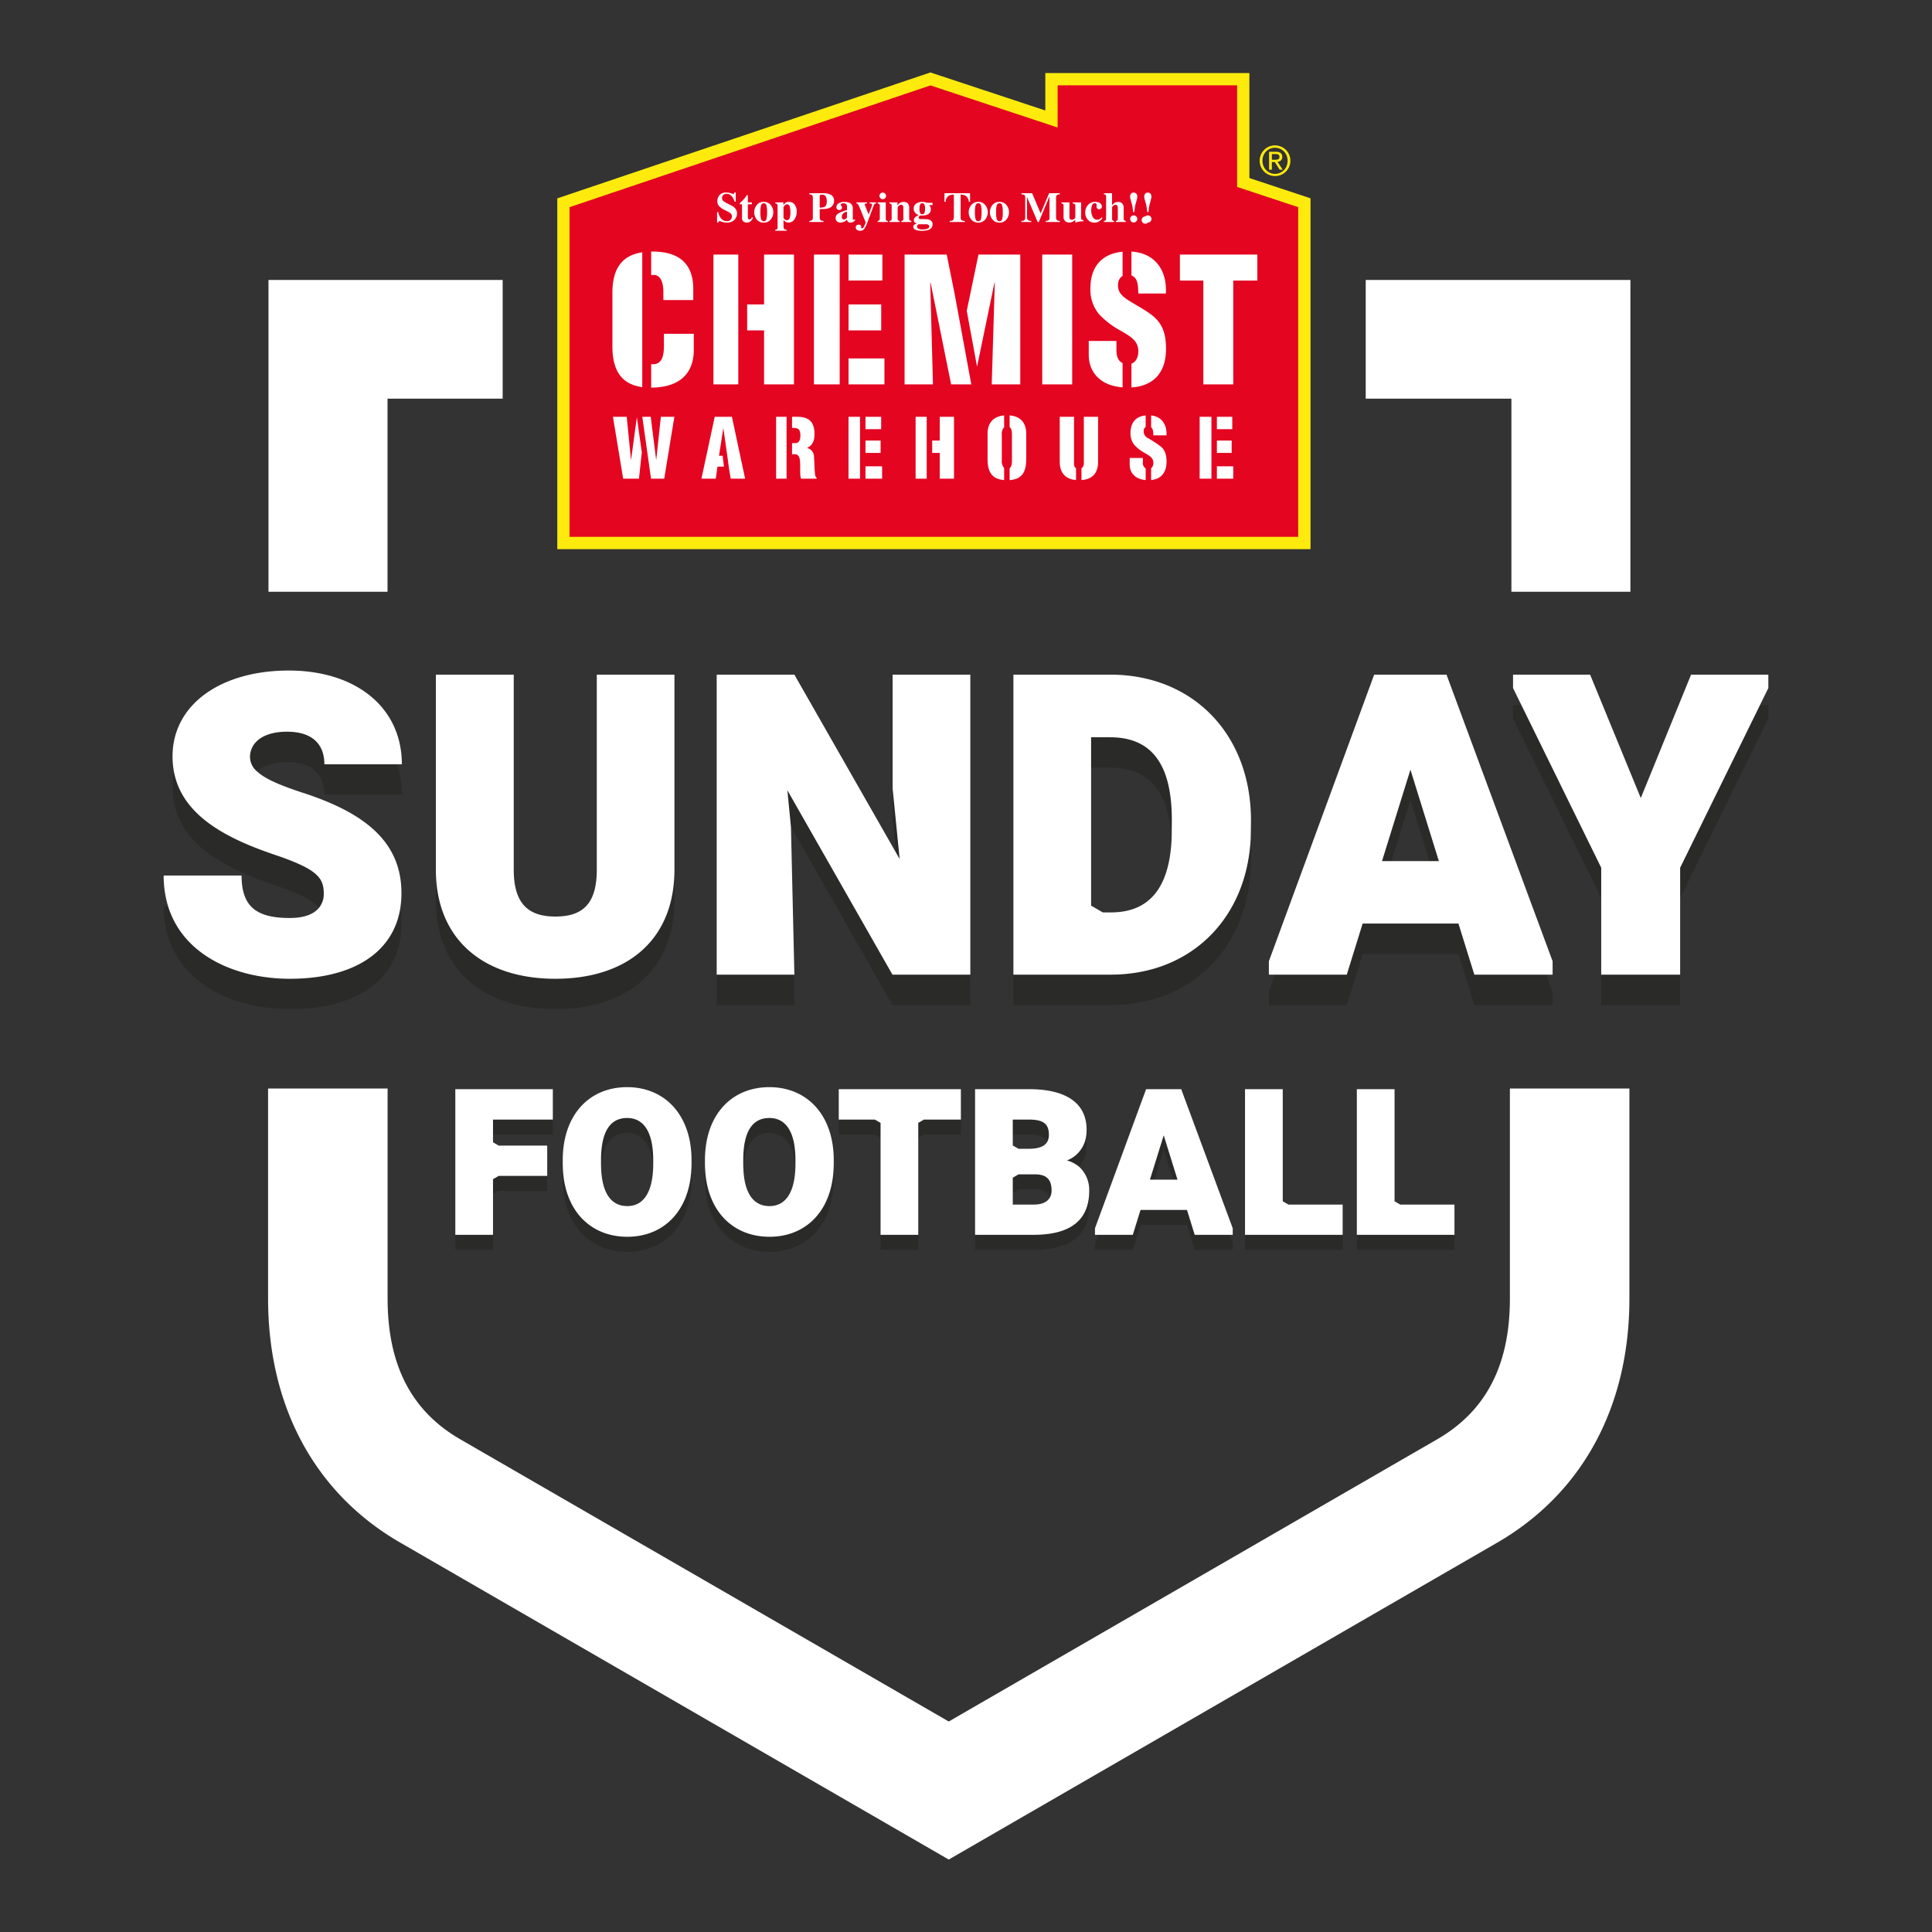
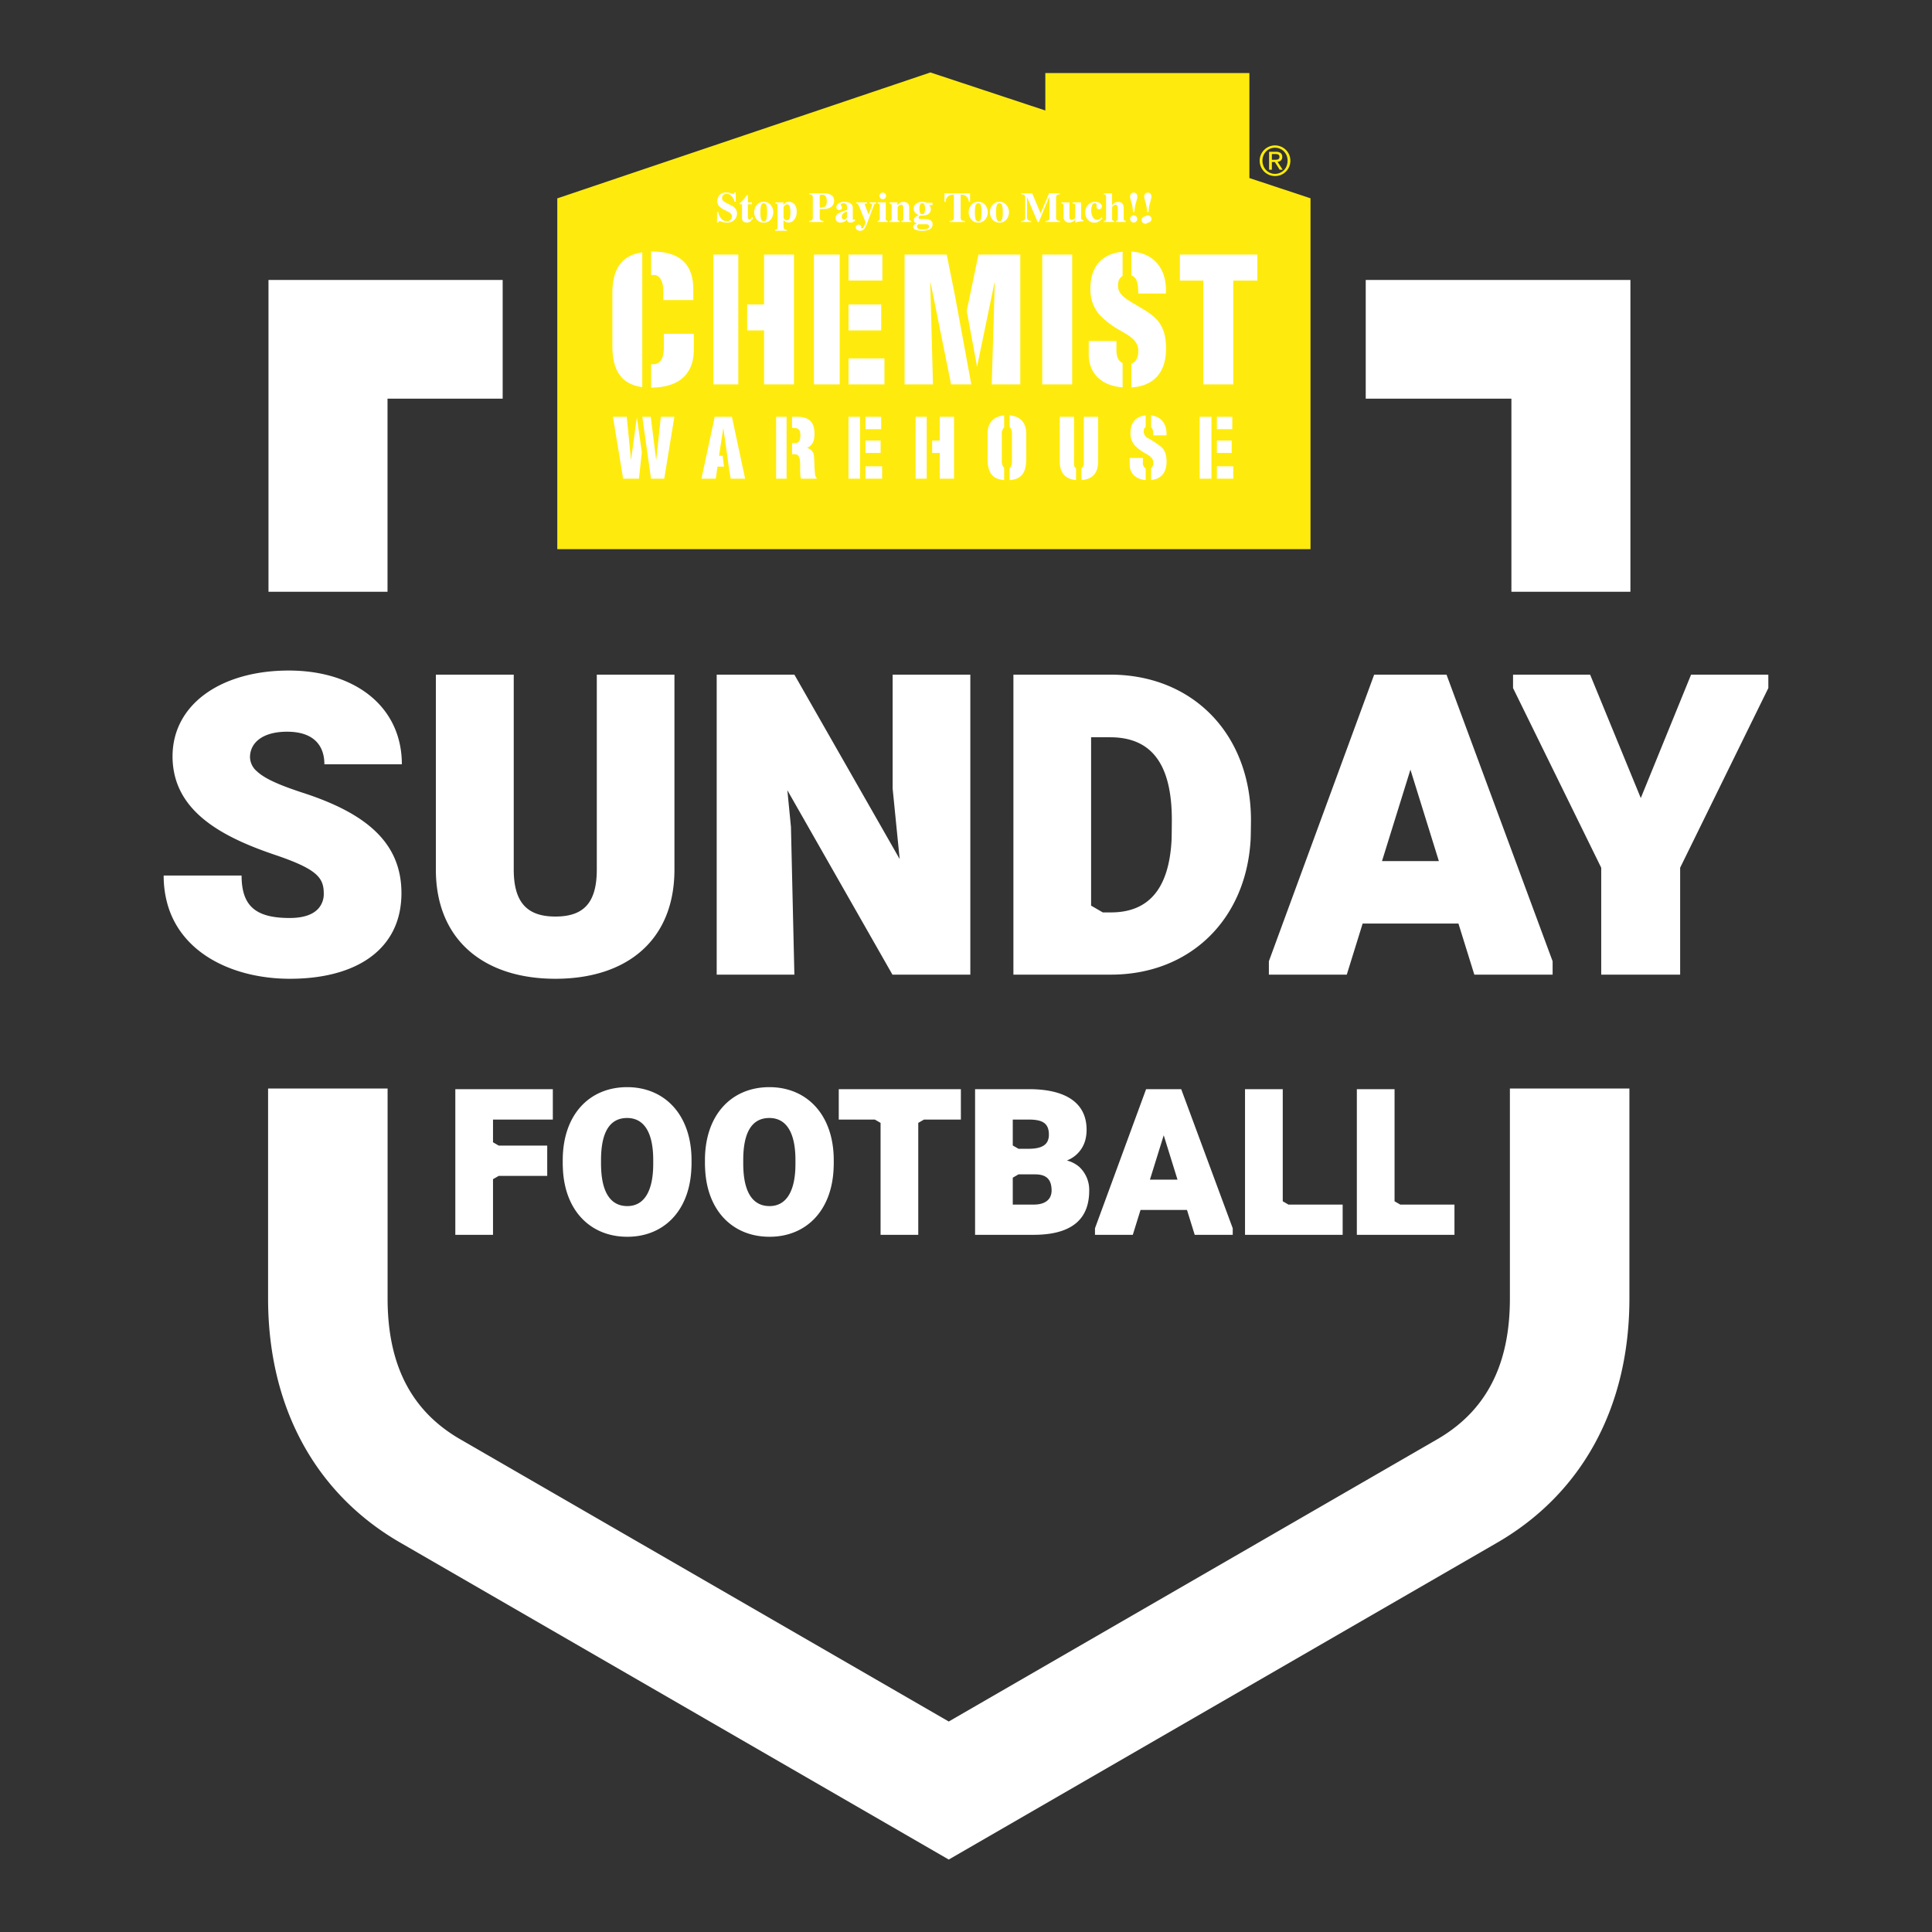
<svg xmlns="http://www.w3.org/2000/svg" viewBox="0 0 100 100" fill-rule="evenodd" clip-rule="evenodd" stroke-linejoin="round" stroke-miterlimit="2">
  <rect x="0" y="0" width="100" height="100" fill="#333333" stroke="none" />
  <path d="M64.668 3.78v5.436l3.164 1.048v18.16H28.845V10.267L48.158 3.75l5.948 1.969V3.78h10.562zm.596 4.226a.795.795 0 0 1 1.039-.417c.294.121.487.41.486.728a.785.785 0 0 1-.235.568.78.78 0 0 1-.557.227.795.795 0 0 1-.733-.478.8.8 0 0 1 0-.628zm.131.581a.64.64 0 0 0 .857.358.623.623 0 0 0 .343-.358.714.714 0 0 0 .05-.27.686.686 0 0 0-.05-.265.643.643 0 0 0-.598-.406.638.638 0 0 0-.602.406.686.686 0 0 0-.05.265.714.714 0 0 0 .05.27zm.437.197h-.144v-.927h.358a.38.38 0 0 1 .244.067.24.24 0 0 1 .078.199.218.218 0 0 1-.07.183.31.31 0 0 1-.172.069l.264.409h-.154l-.252-.398h-.152v.398zm.191-.81h-.191v.295h.15c.033 0 .063-.001.092-.003a.262.262 0 0 0 .078-.019.122.122 0 0 0 .053-.045.156.156 0 0 0 .019-.087.144.144 0 0 0-.016-.073.161.161 0 0 0-.047-.043.22.22 0 0 0-.066-.02.58.58 0 0 0-.072-.005z" fill="#feeb0d" fill-rule="nonzero" />
-   <path d="M64.032 9.676v-5.26h-9.289V6.6L48.16 4.421l-18.68 6.302v17.065h37.715V10.723l-3.163-1.047z" fill="#e40521" fill-rule="nonzero" />
-   <path d="M32.47 64.015l3.313-3.479c.005.097.011.194.011.296v.181c0 2.356-1.382 3.779-3.324 3.779-1.957 0-3.343-1.423-3.343-3.779v-.181c0-.102.006-.201.01-.298l3.333 3.481zm7.362 0l3.313-3.479c.004.097.01.194.01.296v.181c0 2.356-1.382 3.779-3.323 3.779-1.956 0-3.344-1.423-3.344-3.779v-.181c0-.102.005-.201.011-.298l3.333 3.481zm13.677.673H50.47v-.774l4.019-1.26-.136-.691c-.11-.258-.346-.402-.772-.402h-.864l-.296.171-.315-1.014 2.383-.009-.28-1.615c-.133-.262-.433-.369-.949-.369h-.839l-.338-1.012 3.016-.239 1.109 1.386c.023.13.034.262.034.394a1.72 1.72 0 0 1-.385 1.139l.489 1.68c.02.119.03.239.03.358 0 1.507-.978 2.257-2.867 2.257zm5.125 0h-1.957v-.336l.161-.438 2.682-2.854.714-2.298.714 2.298 2.695 2.854.163.438v.336h-1.968l-.399-1.284h-2.406l-.399 1.284zm-33.116-2.877v2.877h-1.951v-.774l.143-3.472 4.614.422v.776h-2.51l-.296.171zm22.011 2.877h-1.95l-.001-5.792-.295-.171h-1.869v-.776h6.321v.776h-1.909l-.297.171v5.792zm21.967 0h-5.054v-.774h5.054v.774zm5.787 0H70.23v-.774h5.053v.774zM59.76 61.06h.947l-.473-1.522-.474 1.522zm-21.975-3.542l4.232.043-.851 2.967c-.063-1.253-.541-1.887-1.344-1.887-.832 0-1.284.632-1.344 1.886l-.693-3.009zm-7.469.246l4.401-.027-.913 2.791c-.064-1.253-.54-1.887-1.344-1.887-.832 0-1.283.632-1.343 1.886l-.801-2.763zm-1.702.961h-3.096v-.776h3.096v.776zm.132-8.064l6.163-5.653v1.572c0 3.658-2.462 5.653-6.163 5.653-3.68 0-6.186-1.995-6.186-5.653v-1.572l6.186 5.653zM9.004 39.949l3.182-3.849 8.361 3.459a4.82 4.82 0 0 1 .253 1.572h-4.01c0-1.002-.587-1.686-1.93-1.686-.727 0-1.246.187-1.558.482l7.415 7.09c.041.26.062.525.062.789 0 2.837-2.239 4.427-5.78 4.427-3.232 0-6.527-1.632-6.527-5.343h.223l6.304 3.771 1.51-3.67c-.304-.383-.954-.726-2.299-1.178-2.699-.918-5.279-2.251-5.279-5.088-.001-.26.023-.52.073-.776zM41.117 52.02h-4.021v-1.573l3.658-9.544 5.623 3.23-.174-1.744v-1.573l.364 3.648 3.657 5.983v1.573h-4.031l-5.253-9.218.177 9.218zm45.847 0H82.88l-.001-5.536-4.564-9.299v-.693h.431l8.218 8.421 4.133-8.421h.432v.693l-4.565 9.299v5.536zm-29.466 0h-5.044v-1.573l8.537-3.151-.35-3.831c-.129-2.51-1.172-3.732-3.175-3.732h-.991v-1.572l6.13-1.028 2.126 6.342c.011.183.019.368.019.557v.458c0 4.447-2.998 7.53-7.252 7.53zm12.211 0h-4.032v-.694l.322-.879 5.533-5.876 1.472-4.736 1.472 4.736 5.561 5.876.326.879v.694h-4.052l-.822-2.646H70.53l-.821 2.646zm2.311-7.449h1.967l-.983-3.163-.984 3.163z" fill="#1d1d1b" fill-opacity=".4" fill-rule="nonzero" />
  <path d="M49.107 96.25L20.78 79.882c-4.447-2.539-6.904-7.042-6.904-12.672V56.342h6.186V67.21c0 3.459 1.243 5.85 3.799 7.309l25.246 14.586 25.232-14.578c2.571-1.467 3.813-3.858 3.813-7.317V56.341h6.186V67.21c0 5.63-2.457 10.133-6.918 12.681L49.107 96.25zM32.46 56.271c-1.957 0-3.333 1.429-3.333 3.784v.182c0 .102.006.198.01.297.113 2.176 1.461 3.481 3.333 3.481 1.857 0 3.2-1.304 3.313-3.479.005-.099.011-.196.011-.299v-.182c0-2.355-1.392-3.784-3.334-3.784zm7.362 0c-1.956 0-3.334 1.429-3.334 3.784v.182c0 .102.005.198.011.297.112 2.176 1.461 3.481 3.333 3.481 1.857 0 3.2-1.304 3.313-3.479.004-.099.01-.196.01-.299v-.182c0-2.355-1.392-3.784-3.333-3.784zm-11.208 1.678h-3.096v1.175l.296.172h2.51v1.568h-2.51l-.296.17v2.88h-1.951v-7.539h5.047v1.574zm21.121 0h-1.909l-.297.171v5.794h-1.951V58.12l-.295-.171h-1.869v-1.574h6.321v1.574zm19.761 5.965h-5.054v-7.539h1.953v5.803l.294.171h2.807v1.565zm5.787 0H70.23v-7.539h1.952v5.803l.295.171h2.806v1.565zm-16.649 0h-1.958v-.338l2.646-7.201h1.817l2.667 7.201v.338h-1.968l-.399-1.286h-2.406l-.399 1.286zm-5.125 0H50.47v-7.539h2.79c1.869 0 2.982.684 2.982 2.102.001.129-.011.257-.034.383a1.564 1.564 0 0 1-.986 1.206c.234.06.451.172.635.327.35.325.54.786.519 1.263 0 .139-.01.279-.03.417-.172 1.227-1.132 1.839-2.837 1.841zm-19.698-3.677c0 .102-.003.198-.007.291-.062 1.242-.53 1.899-1.334 1.899-.833 0-1.293-.659-1.353-1.9a5.614 5.614 0 0 1-.008-.29v-.192c0-1.448.455-2.178 1.351-2.178.864 0 1.351.73 1.351 2.178v.192zm7.361 0c0 .102-.003.198-.006.291-.063 1.242-.531 1.899-1.334 1.899-.834 0-1.294-.659-1.354-1.9a5.614 5.614 0 0 1-.008-.29v-.192c0-1.448.455-2.178 1.352-2.178.864 0 1.35.73 1.35 2.178v.192zm12.409.548h-.864l-.296.172v1.392h1.088c.465 0 .725-.161.844-.386a.747.747 0 0 0 .077-.338c0-.533-.222-.84-.849-.84zm7.367.275l-.714-2.298-.714 2.298h1.428zm-7.688-3.111h-.839v1.341l.296.171h.523c.535 0 .836-.127.969-.367a.748.748 0 0 0 .081-.363c0-.569-.3-.782-1.03-.782zM20.8 39.559h-4.01c0-1.003-.587-1.686-1.93-1.686-1.291 0-1.92.587-1.92 1.323a.99.99 0 0 0 .362.731c.443.413 1.264.739 2.295 1.082 3.369 1.077 5.182 2.612 5.182 5.225 0 .262-.021.523-.062.783-.38 2.345-2.518 3.644-5.718 3.644-2.732 0-5.51-1.168-6.304-3.771a5.397 5.397 0 0 1-.223-1.572h4.032c0 1.631.789 2.197 2.495 2.197.781 0 1.254-.213 1.51-.524.167-.208.256-.468.249-.735 0-.822-.331-1.269-2.548-2.016-2.432-.826-4.768-1.992-5.205-4.291a4.167 4.167 0 0 1-.074-.796c0-2.709 2.527-4.446 6.014-4.446 3.467 0 5.855 1.897 5.855 4.852zm5.791-4.64v10.089c0 1.749.736 2.432 2.155 2.432 1.44 0 2.144-.683 2.144-2.432V34.919h4.019v10.089c0 3.658-2.462 5.653-6.163 5.653-3.68 0-6.186-1.995-6.186-5.653V34.919h4.031zm30.907 15.528h-5.044V34.919h5.012c4.286 0 7.284 3.093 7.284 7.541 0 0-.008.831-.019 1.015-.239 4.145-3.158 6.972-7.233 6.972zm12.211 0h-4.032v-.693l5.45-14.835h3.744l5.492 14.835v.693h-4.052l-.822-2.644H70.53l-.821 2.644zm17.255 0h-4.085v-5.534l-4.133-8.421-.431-.878v-.695h3.989l2.623 6.388 2.603-6.388h3.999v.695l-.432.878-4.133 8.421v5.534zm-45.847 0h-4.021V34.919h4.021l5.45 9.545-.364-3.648v-5.897h4.021v15.528h-4.031l-5.439-9.544.186 1.899.177 7.645zm16.349-12.286h-.991v8.714l.606.351h.417c1.964 0 3.013-1.23 3.143-3.761.008-.176.013-1.028.013-1.028 0-2.878-1.044-4.275-3.188-4.276zm17.01 6.41l-1.472-4.735-1.472 4.735h2.944zM26.018 20.634h-5.96v9.994h-6.161V14.49h12.121v6.144zm58.372 9.994h-6.16v-9.994h-7.54V14.49h13.7v16.138zM52.258 21.5v.608c.111.074.12.245.12.395v1.317c0 .139-.009.332-.12.416v.614c.642-.045.859-.418.859-1.095v-1.304c0-.57-.3-.905-.859-.951zm4.579.072v2.32c0 .509-.211.909-.86.956v-.606a.318.318 0 0 0 .122-.274v-2.396h.738zm-5.721.879v1.304c0 .672.226 1.045.858 1.093v-.622a.547.547 0 0 1-.12-.406v-1.317a.486.486 0 0 1 .12-.389v-.612c-.553.049-.858.383-.858.949zm8.04 1.253v.226a.323.323 0 0 0 .144.316v.602c-.581-.048-.828-.409-.828-.802v-.342h.684zm-3.565-2.132v2.419a.267.267 0 0 0 .104.249v.607c-.534-.045-.843-.352-.843-.955v-2.32h.739zm3.829 1.107a.396.396 0 0 1-.222-.394.236.236 0 0 1 .102-.182v-.601c-.488.047-.786.352-.786.903a.945.945 0 0 0 .214.641c.162.169.35.311.558.418.193.12.411.223.411.492a.342.342 0 0 1-.115.28v.61c.517-.052.798-.386.798-.951 0-.388-.1-.601-.273-.763a4.971 4.971 0 0 0-.687-.453zm-25.039 2.097h-.684l-.452-3.203h.436l.284 2.247.241-2.247h.699l-.524 3.203zm-1.308 0h-.819l-.528-3.204h.713l.223 2.251.301-2.225.257 1.813-.147 1.365zm16.306 0h-.737v-1.333h-.393v-.641h.393v-1.23h.737v3.204zm-10.812 0h-.746l-.083-.488-.094-.699h-.001l-.021-.159-.006-.032-.012-.091-.166-1.155-.221 1.437h.187l.066.563h-.333l-.089.624h-.742l.688-3.204h.889l.684 3.204zm24.137 0h-.61v-3.204h.61v3.204zm-14.738 0h-.574v-3.204h.574v3.204zm-7.253 0h-.541v-3.204h.541v3.204zm3.801 0h-.595v-3.204h.595v3.204zm19.319 0h-.847v-.64h.847v.64zm-18.175 0h-.861v-.64h.861v.64zm-3.388 0h-.805a.607.607 0 0 1-.041-.183c-.014-.283.003-.547-.018-.743-.021-.198-.08-.326-.251-.338h-.159v-.576h.167c.214 0 .264-.202.264-.399 0-.349-.131-.392-.431-.39v-.575h.255c.603 0 .906.248.906.884 0 .342-.08.585-.39.731a.455.455 0 0 1 .364.422c.022.257.026.809.068 1.014a.275.275 0 0 0 .071.11v.043zm21.482-1.333h-.766v-.641h.766v.641zm-18.172 0h-.783v-.641h.783v.641zm14.797-.909h-.68c-.007-.147-.003-.334-.115-.419v-.613c.548.061.825.475.795 1.032zm-14.768-.321h-.812v-.641h.812v.641zm18.173 0h-.796v-.641h.796v.641zm-27.871-4.937v.825c0 1.149-.645 1.952-2.207 1.962V18.85c.029.002.059.004.089.004.527 0 .571-.556.571-.968v-.61h1.547zm22.651 1.547v1.229c1.159-.071 1.791-.777 1.791-2.001 0-.815-.211-1.262-.572-1.603-.36-.341-.861-.573-1.442-.949-.306-.216-.509-.422-.465-.824a.49.49 0 0 1 .231-.394V13.03c-1.032.094-1.665.733-1.665 1.895-.021.487.139.966.45 1.343.338.356.733.651 1.169.878.403.251.861.467.861 1.03 0 .286-.111.564-.358.647zm-.776-.701c0 .292.071.558.319.67v1.257c-1.228-.095-1.752-.855-1.752-1.684v-.718h1.433v.475zm-26.088-2.96c0-1.263.494-1.943 1.545-2.103v6.977c-1.105-.148-1.545-.893-1.545-2.114v-2.76zm21.111 4.734h-1.477l.158-5.267h-.017l-.901 4.351-.533-2.89.606-2.913h2.164v6.719zm-9.347 0h-1.333v-6.719h1.333v6.719zm2.316 0h-1.857v-1.343h1.857v1.343zm2.512 0h-1.469v-6.719h2.181l.415 2.061.857 4.658H49.23l-1.063-5.267h-.018l.141 5.267zm16.79-5.374h-1.247v5.374h-1.548v-5.374h-1.214v-1.345h4.009v1.345zm-23.984 5.374h-1.548v-2.794h-.875v-1.344h.875v-2.581h1.548v6.719zm-2.882 0h-1.286v-6.719h1.286v6.719zm17.282 0h-1.549v-6.719h1.549v6.719zm-9.885-2.794h-1.69v-1.344h1.69v1.344zm-9.727-1.571h-1.548V15.1c0-.573-.201-.868-.491-.868a.95.95 0 0 0-.141.005v-1.215l.071-.001c1.318 0 2.109.574 2.109 1.945v.565zm24.461-.338H58.92c-.015-.35-.003-.813-.358-.937v-1.235c1.228.079 1.849.966 1.783 2.172zm-14.673-.672h-1.751v-1.344h1.751v1.344zm2.416-3.907a.31.31 0 0 1 .068.097c.015.039.022.08.022.122a.28.28 0 0 1-.196.282.72.72 0 0 1-.256.041l-.043-.001h-.031a.154.154 0 0 0-.068.033.09.09 0 0 0-.036.072.065.065 0 0 0 .019.053.076.076 0 0 0 .049.022c.05.003.101.005.151.005l.142.004a.563.563 0 0 1 .203.034.233.233 0 0 1 .159.231.304.304 0 0 1-.237.296 1 1 0 0 1-.312.041.992.992 0 0 1-.266-.03c-.123-.033-.185-.091-.185-.172a.148.148 0 0 1 .04-.097.199.199 0 0 1 .135-.064v-.016a.282.282 0 0 1-.093-.051.155.155 0 0 1-.052-.123c0-.063.031-.12.082-.158a.48.48 0 0 1 .158-.091v-.015a.45.45 0 0 1-.182-.129.319.319 0 0 1-.067-.204.306.306 0 0 1 .121-.249.498.498 0 0 1 .323-.097c.083 0 .164.016.241.046h.291v.118h-.18zm-3.748 1.048a.177.177 0 0 1 .109-.034.134.134 0 0 1 .092.03.097.097 0 0 1 .037.074l-.007.049c.001.01.005.019.012.025a.036.036 0 0 0 .029.013c.038 0 .073-.03.106-.089.034-.071.064-.143.09-.217l-.261-.645c-.019-.046-.036-.089-.054-.129a2.528 2.528 0 0 0-.055-.118.312.312 0 0 0-.048-.074.104.104 0 0 0-.062-.017v-.055h.549v.055a.209.209 0 0 0-.083.011.042.042 0 0 0-.034.045.05.05 0 0 0 .004.021l.017.047.174.433h.011l.145-.387.017-.056a.163.163 0 0 0 .008-.044.055.055 0 0 0-.031-.057.217.217 0 0 0-.091-.013v-.055h.332v.055a.119.119 0 0 0-.07.022.222.222 0 0 0-.056.096l-.328.878c-.04.118-.095.229-.165.331a.262.262 0 0 1-.215.087.227.227 0 0 1-.163-.055.156.156 0 0 1-.056-.116.133.133 0 0 1 .047-.111zm-3.615.282h-.6v-.053a.17.17 0 0 0 .097-.033.134.134 0 0 0 .026-.095v-1.106a.131.131 0 0 0-.024-.094.155.155 0 0 0-.093-.033v-.055h.419v.146a.41.41 0 0 1 .089-.11.298.298 0 0 1 .197-.063.366.366 0 0 1 .286.13.575.575 0 0 1 .115.388.64.64 0 0 1-.124.397.368.368 0 0 1-.298.158.324.324 0 0 1-.171-.052.578.578 0 0 1-.09-.081v.186l.004.168a.165.165 0 0 0 .044.119.207.207 0 0 0 .123.037v.046zm7.175-.337h-.359a.324.324 0 0 0-.05.048.117.117 0 0 0 .046.182.452.452 0 0 0 .209.038.797.797 0 0 0 .201-.019c.099-.024.15-.068.15-.135a.096.096 0 0 0-.042-.085.287.287 0 0 0-.155-.029zm2.38-1.005a.455.455 0 0 1 .354-.154.447.447 0 0 1 .356.157c.183.219.184.54.002.76a.448.448 0 0 1-.358.158.458.458 0 0 1-.354-.154.594.594 0 0 1 0-.767zm1.097 0a.458.458 0 0 1 .353-.154.453.453 0 0 1 .358.157c.183.219.183.54.001.76a.444.444 0 0 1-.359.158.465.465 0 0 1-.354-.154.597.597 0 0 1 .001-.767zm-12.199 0a.452.452 0 0 1 .354-.154.454.454 0 0 1 .356.157c.183.219.184.54.002.76a.454.454 0 0 1-.358.158.448.448 0 0 1-.354-.154.594.594 0 0 1 0-.767zm17.754-.087c.062.037.1.103.101.175a.14.14 0 0 1-.041.099.147.147 0 0 1-.174.023.133.133 0 0 1-.06-.125l.001-.029.002-.041a.1.1 0 0 0-.028-.079.102.102 0 0 0-.062-.022.153.153 0 0 0-.146.113.754.754 0 0 0-.043.257.676.676 0 0 0 .082.347.246.246 0 0 0 .221.139.283.283 0 0 0 .147-.038.538.538 0 0 0 .09-.082l.041.036a.556.556 0 0 1-.251.206.43.43 0 0 1-.162.029.44.44 0 0 1-.346-.151.546.546 0 0 1-.133-.371.579.579 0 0 1 .142-.391.478.478 0 0 1 .379-.162.426.426 0 0 1 .24.067zm-18.849-.074h-.06a.676.676 0 0 0-.153-.288.336.336 0 0 0-.262-.121.242.242 0 0 0-.173.061.223.223 0 0 0-.005.305c.081.061.17.113.263.155l.16.082a.554.554 0 0 1 .173.122c.08.079.125.189.122.302a.47.47 0 0 1-.13.313.518.518 0 0 1-.414.149.768.768 0 0 1-.264-.05l-.043-.017-.028-.007a.09.09 0 0 0-.022-.003.053.053 0 0 0-.047.02.198.198 0 0 0-.022.057h-.063v-.545h.063a.674.674 0 0 0 .169.359c.07.072.166.112.267.112a.25.25 0 0 0 .209-.077.25.25 0 0 0 .061-.163.21.21 0 0 0-.064-.16.792.792 0 0 0-.173-.107l-.139-.07a.963.963 0 0 1-.295-.21.385.385 0 0 1-.085-.254.475.475 0 0 1 .113-.303.424.424 0 0 1 .348-.139c.078 0 .156.012.23.036a.71.71 0 0 0 .127.037.05.05 0 0 0 .049-.021.162.162 0 0 0 .023-.056h.065v.481zm21.197.762a.188.188 0 0 1 .321.132.19.19 0 0 1-.187.187.188.188 0 1 1-.134-.319zm-15.886-.155a1.96 1.96 0 0 1 .446-.175v-.161a.208.208 0 0 0-.041-.144.183.183 0 0 0-.145-.047.18.18 0 0 0-.097.023.063.063 0 0 0-.039.055.057.057 0 0 0 .018.039l.013.016a.19.19 0 0 1 .023.039c.007.015.01.032.01.048a.118.118 0 0 1-.042.095.143.143 0 0 1-.095.035.157.157 0 0 1-.108-.038.135.135 0 0 1-.045-.109c0-.083.046-.16.119-.2a.538.538 0 0 1 .293-.074.635.635 0 0 1 .311.072c.089.06.137.164.125.269v.534c0 .014.003.028.012.04a.04.04 0 0 0 .028.016.033.033 0 0 0 .022-.005.135.135 0 0 0 .032-.026l.034.047a.357.357 0 0 1-.142.104.292.292 0 0 1-.105.02.166.166 0 0 1-.142-.057.208.208 0 0 1-.039-.096.492.492 0 0 1-.342.153.27.27 0 0 1-.168-.058.206.206 0 0 1-.078-.178c0-.1.054-.191.142-.237zm11.961-.573v.748a.234.234 0 0 0 .015.098c.023.038.067.06.111.055a.219.219 0 0 0 .103-.032c.026-.02.05-.04.073-.062v-.625a.138.138 0 0 0-.027-.098.17.17 0 0 0-.111-.029v-.055h.438v.794a.126.126 0 0 0 .026.094.16.16 0 0 0 .101.034v.05a5.455 5.455 0 0 0-.257.028 1.422 1.422 0 0 0-.17.046v-.145a.766.766 0 0 1-.13.096.399.399 0 0 1-.188.049.322.322 0 0 1-.197-.068.285.285 0 0 1-.092-.24v-.556a.138.138 0 0 0-.022-.093.173.173 0 0 0-.087-.034v-.055h.414zm3.194.728a.184.184 0 0 1 .316.13v.002a.186.186 0 0 1-.184.183.186.186 0 0 1-.132-.315zm-19.84-.631v.663a.175.175 0 0 0 .015.078.07.07 0 0 0 .07.047.094.094 0 0 0 .072-.03.408.408 0 0 0 .057-.085l.053.027a.515.515 0 0 1-.093.147.304.304 0 0 1-.23.1.311.311 0 0 1-.134-.029.207.207 0 0 1-.112-.203v-.715h-.113v-.06c.018-.019.043-.04.071-.064.111-.102.208-.217.288-.345h.056v.372h.209v.097h-.209zm11.501-.127h-.064a.404.404 0 0 0-.178-.322.563.563 0 0 0-.246-.051v1.161a.217.217 0 0 0 .043.161.259.259 0 0 0 .176.039v.057h-.783v-.057a.25.25 0 0 0 .172-.04.233.233 0 0 0 .042-.16v-1.161a.577.577 0 0 0-.246.051.374.374 0 0 0-.179.322h-.063l.003-.444h1.321l.002.444zm-7.588 1.045h-.731v-.057a.227.227 0 0 0 .145-.045.225.225 0 0 0 .037-.155v-.975c0-.082-.013-.134-.038-.156a.257.257 0 0 0-.144-.044v-.057h.707a.83.83 0 0 1 .426.092c.102.07.158.191.146.314 0 .072-.02.143-.058.205a.402.402 0 0 1-.188.152.727.727 0 0 1-.199.05 4.286 4.286 0 0 1-.297.008v.411a.226.226 0 0 0 .041.159c.044.03.099.046.153.041v.057zm3.942 0h-.528v-.052a.163.163 0 0 0 .089-.034.132.132 0 0 0 .027-.1v-.647a.136.136 0 0 0-.023-.094.149.149 0 0 0-.093-.033v-.055h.415v.159a.456.456 0 0 1 .134-.132.328.328 0 0 1 .18-.052.308.308 0 0 1 .219.073.345.345 0 0 1 .076.257v.533a.142.142 0 0 0 .026.095.185.185 0 0 0 .085.03v.052h-.516v-.052a.176.176 0 0 0 .081-.034.127.127 0 0 0 .02-.091v-.534a.325.325 0 0 0-.013-.112.102.102 0 0 0-.102-.068.155.155 0 0 0-.105.041.364.364 0 0 0-.074.083v.59a.139.139 0 0 0 .021.091c.024.018.052.03.081.034v.052zm11.099 0h-.527v-.052a.154.154 0 0 0 .087-.034.121.121 0 0 0 .029-.1v-1.121a.138.138 0 0 0-.023-.093.145.145 0 0 0-.093-.035v-.054h.424v.62a.59.59 0 0 1 .142-.126.31.31 0 0 1 .168-.045.295.295 0 0 1 .208.074.324.324 0 0 1 .083.25v.53a.136.136 0 0 0 .026.097.194.194 0 0 0 .084.037v.052h-.516v-.052a.165.165 0 0 0 .079-.034.128.128 0 0 0 .023-.091v-.534a.304.304 0 0 0-.016-.112.098.098 0 0 0-.101-.068.176.176 0 0 0-.118.052c-.04.036-.06.059-.06.072v.59a.133.133 0 0 0 .021.091.179.179 0 0 0 .08.034v.052zm-11.714 0h-.523v-.052a.177.177 0 0 0 .08-.03.141.141 0 0 0 .032-.104v-.647a.138.138 0 0 0-.024-.092.14.14 0 0 0-.088-.035v-.055h.421v.838a.123.123 0 0 0 .022.091.179.179 0 0 0 .08.034v.052zm7.428 0h-.513v-.057a.217.217 0 0 0 .163-.044.198.198 0 0 0 .038-.131v-1.045a.137.137 0 0 0-.043-.119.35.35 0 0 0-.152-.036v-.057h.553l.431 1.02h.019l.429-1.02h.554v.057a.299.299 0 0 0-.152.041c-.029.022-.042.074-.042.159v.975a.222.222 0 0 0 .042.159.234.234 0 0 0 .152.041v.057h-.729v-.057a.295.295 0 0 0 .146-.032c.033-.02.049-.063.049-.129v-1.077h-.016l-.537 1.295h-.06l-.542-1.269h-.01v.995a.252.252 0 0 0 .041.162.236.236 0 0 0 .179.055v.057zm-2.891-.181c.024.095.073.143.148.143a.134.134 0 0 0 .138-.108c.028-.118.039-.239.035-.358a1.34 1.34 0 0 0-.035-.357.137.137 0 0 0-.137-.11c-.075 0-.124.048-.148.142a1.476 1.476 0 0 0-.026.325c-.003.108.005.216.025.323zm-11.103 0c.025.095.075.143.149.143a.136.136 0 0 0 .139-.108c.026-.118.038-.239.034-.358.004-.12-.008-.24-.035-.357a.138.138 0 0 0-.137-.11c-.075 0-.124.048-.149.142-.02.107-.029.216-.025.325-.004.108.005.216.024.323zm12.199 0c.025.095.075.143.148.143a.138.138 0 0 0 .141-.108c.027-.118.038-.239.032-.358.006-.12-.006-.24-.034-.357a.137.137 0 0 0-.138-.11c-.073 0-.122.048-.148.142-.02.107-.028.216-.024.325-.004.107.003.216.023.323zm-10.693-.068c.017-.083.025-.167.022-.252a1.091 1.091 0 0 0-.034-.301.139.139 0 0 0-.139-.112.17.17 0 0 0-.127.062c-.037.042-.057.072-.057.091v.535c0 .022.019.05.055.083a.163.163 0 0 0 .118.052c.081 0 .134-.053.162-.158zm2.888.09a.378.378 0 0 0 .061-.059v-.323a.458.458 0 0 0-.155.068.234.234 0 0 0-.112.2.168.168 0 0 0 .032.11.098.098 0 0 0 .074.036.17.17 0 0 0 .1-.032zm3.837-.337a.122.122 0 0 0 .122.096.115.115 0 0 0 .114-.073.57.57 0 0 0 .031-.213.532.532 0 0 0-.033-.216.116.116 0 0 0-.112-.067.11.11 0 0 0-.115.073.6.6 0 0 0-.029.21.582.582 0 0 0 .022.19zm11.1-.018h-.063a8.32 8.32 0 0 0-.042-.317 1.594 1.594 0 0 0-.044-.168 12.787 12.787 0 0 1-.052-.185.62.62 0 0 1-.019-.113.24.24 0 0 1 .056-.174.19.19 0 0 1 .26 0 .212.212 0 0 1 .055.167.457.457 0 0 1-.016.11 9.079 9.079 0 0 1-.064.241 1.377 1.377 0 0 0-.038.169 7.454 7.454 0 0 0-.033.27zm.731 0h-.064a5.608 5.608 0 0 0-.042-.317 1.586 1.586 0 0 0-.042-.168c-.019-.061-.036-.123-.053-.185a.543.543 0 0 1-.018-.113.23.23 0 0 1 .056-.174.19.19 0 0 1 .259 0 .217.217 0 0 1 .055.167.458.458 0 0 1-.017.11 4.824 4.824 0 0 1-.064.241 1.88 1.88 0 0 0-.037.169 7.454 7.454 0 0 0-.033.27zm-16.754-.275c.068-.044.104-.14.104-.287a.524.524 0 0 0-.051-.243.2.2 0 0 0-.193-.093.216.216 0 0 0-.094.015.07.07 0 0 0-.029.062v.591c.09.006.18-.009.263-.045zm2.881-.683a.17.17 0 1 1 .24.242.158.158 0 0 1-.119.05.172.172 0 0 1-.171-.171.17.17 0 0 1 .05-.121z" fill="#fff" fill-rule="nonzero" />
</svg>